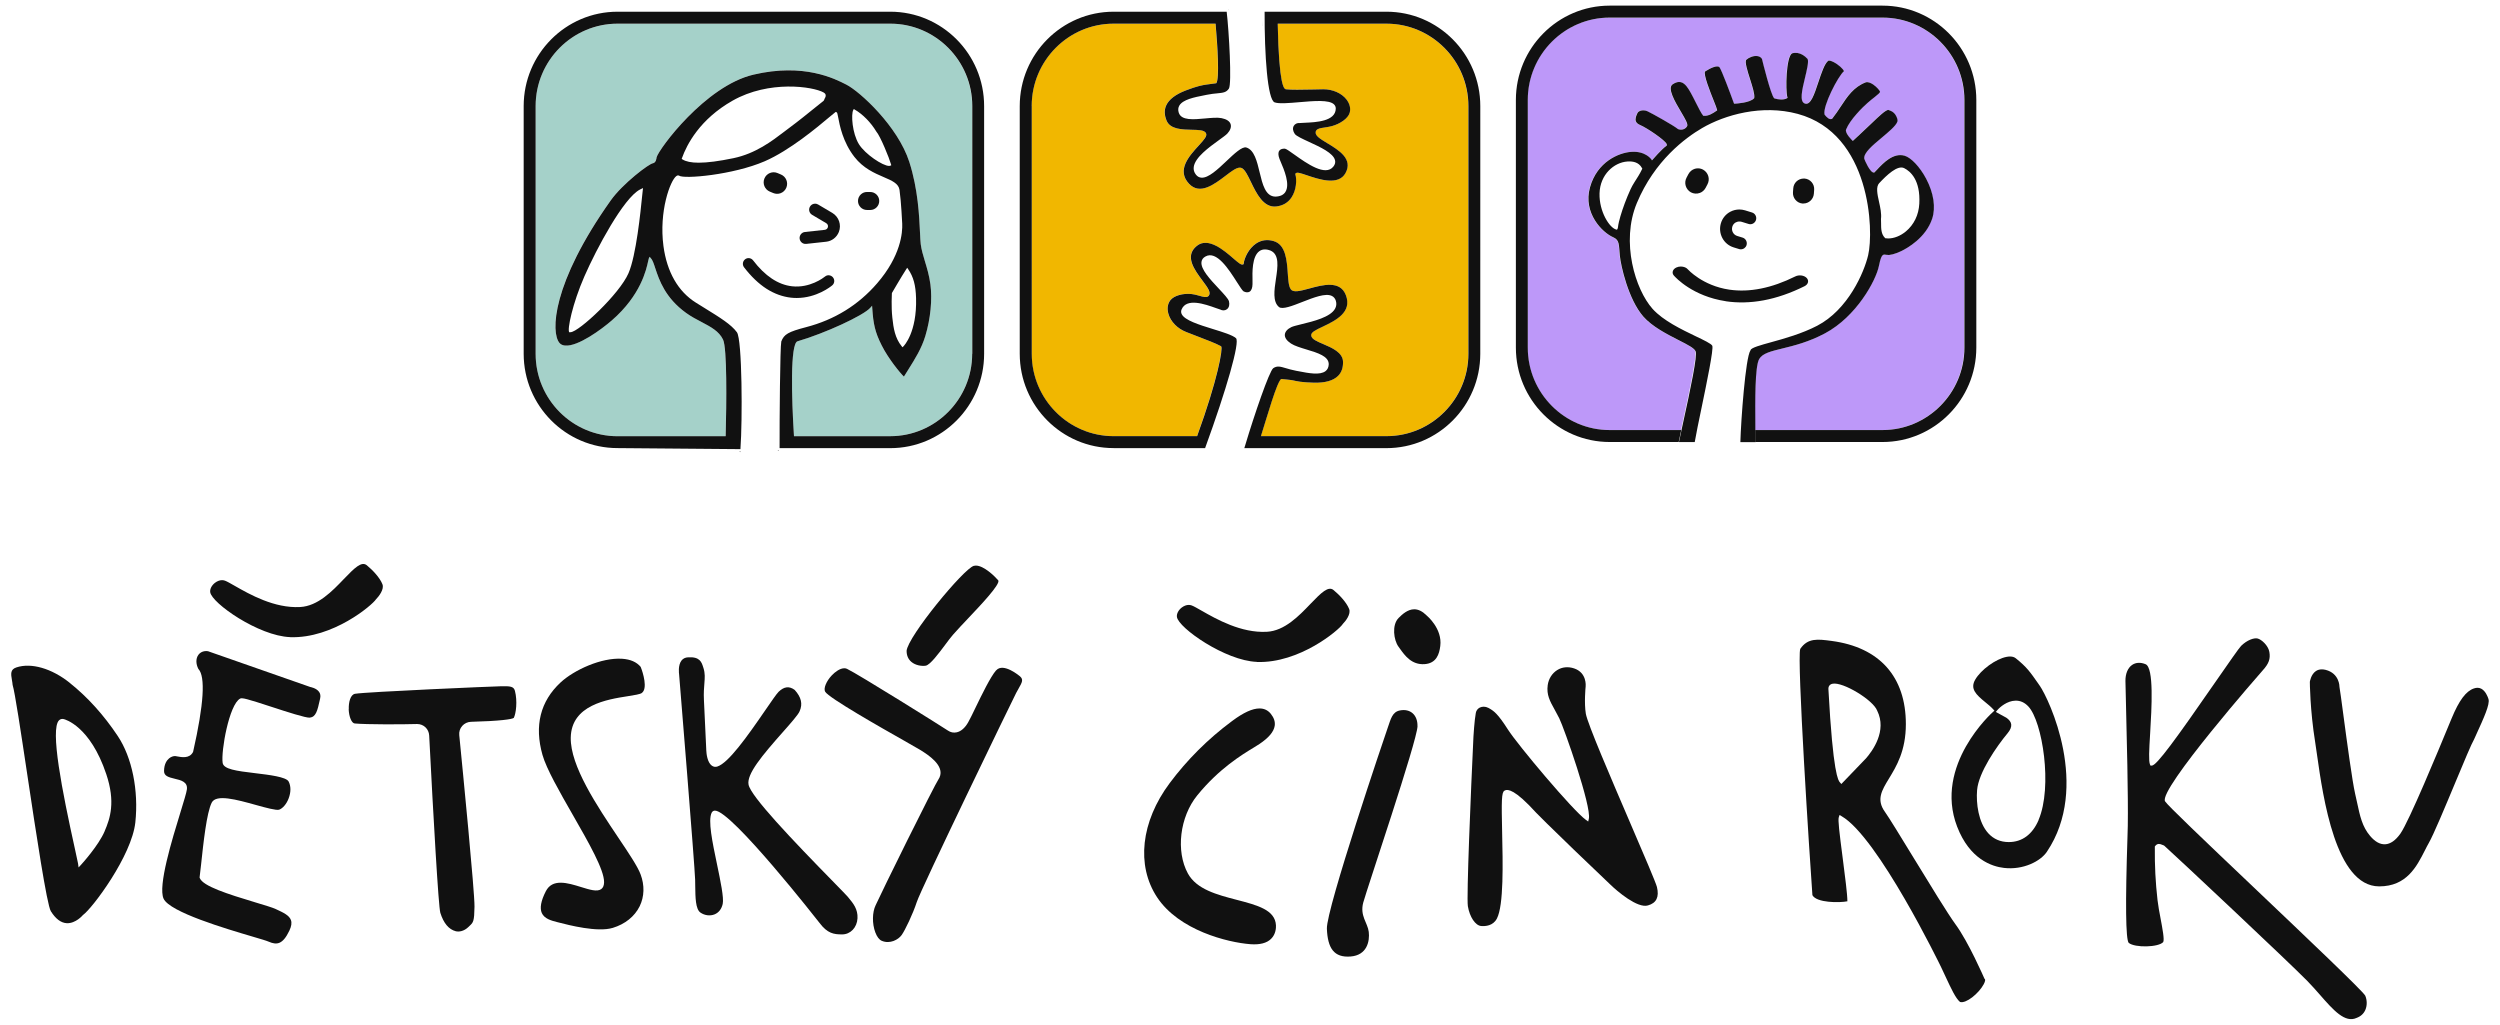
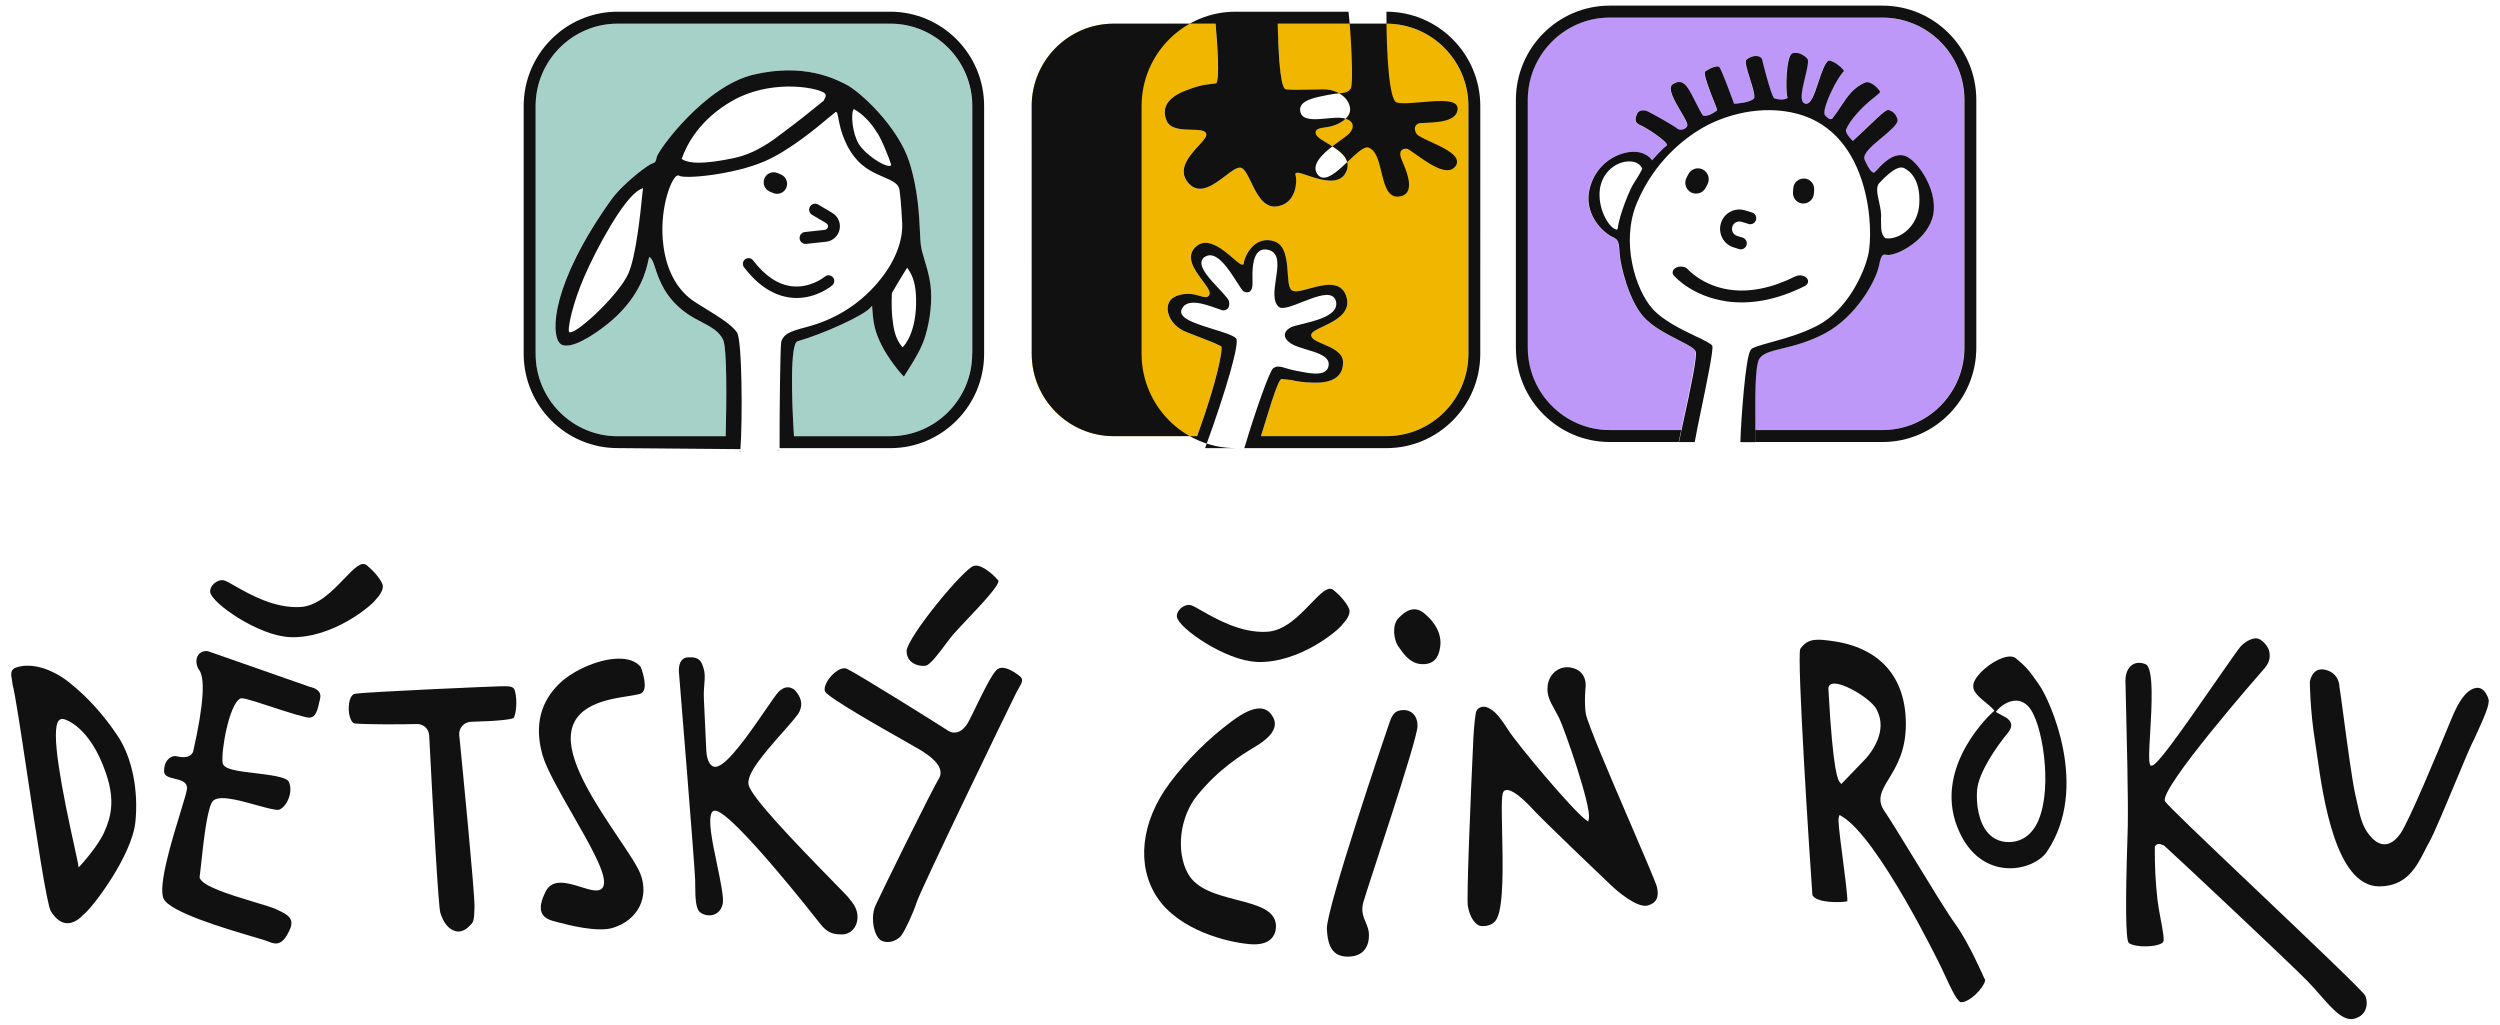
<svg xmlns="http://www.w3.org/2000/svg" version="1.1" viewBox="0 0 444 182">
  <defs>
    <style>
      .st0 {
        fill: #111;
      }

      .st1 {
        fill: #f1b700;
      }
      .st3 {
        fill: #bd98f9;
      }

      .st4 {
        fill: #a5d1c9;
      }
    </style>
  </defs>
  <path class="st1" d="M197.775,77.457h14.812c3.693-10.188,4.598-15.559,4.278-15.943l-.062-.045c-.896-.482-2.441-1.079-4.579-1.9l-1.589-.616c-1.553-.598-2.76-1.847-3.151-3.248-.257-.91-.124-1.766.355-2.391.639-.83,2.308-1.276,3.763-1.097,1.42.17,2.627.946,3.089.25.381-.58-.258-1.436-1.145-2.632-1.447-1.936-3.239-4.345-1.03-6.156,2.015-1.659,4.846.785,6.533,2.239.985.847,1.393,1.195,1.704,1.035l.097-.054v-.107c.116-.919.852-2.623,2.192-3.533.923-.625,1.962-.776,3.107-.455,2.192.616,2.378,3.462,2.538,5.745.089,1.24.16,2.302.541,2.828.462.625,1.678.294,3.231-.125,2.449-.66,5.502-1.49,6.532,1.124,1.216,3.105-1.882,4.577-4.136,5.656-1.251.598-2.077.99-2.006,1.561.08.625.977,1.008,2.113,1.499,1.562.669,3.514,1.508,3.541,3.176.017,1.044-.275,1.873-.879,2.48-.843.847-2.299,1.258-4.287,1.213-2.192-.045-3.061-.25-3.754-.419-.275-.062-2.059-.241-2.059-.241-.763.491-2.449,6.504-3.603,10.153h22.294c8.023,0,14.555-6.566,14.555-14.631V18.834c0-8.065-6.532-14.631-14.555-14.631h-19.312c.222,11.277,1.189,11.527,1.367,11.625l.071.027c1.012.107,2.662.08,4.952.036l1.704-.036c1.651-.009,3.248.669,4.127,1.82.577.749.772,1.588.559,2.355-.284,1.017-1.713,1.963-3.124,2.355-1.384.384-2.742.205-2.911,1.026-.142.678.772,1.24,2.041,2.007,2.059,1.249,4.624,2.81,3.257,5.317-1.251,2.293-4.783,1.097-6.887.384-1.233-.419-1.739-.58-1.97-.321l-.071.08.027.107c.248.892.195,2.748-.701,4.095-.622.928-1.536,1.463-2.707,1.588-2.263.25-3.497-2.311-4.5-4.372-.541-1.115-1.003-2.079-1.553-2.418-.124-.071-.257-.107-.408-.107-.639,0-1.5.651-2.539,1.445-2.023,1.543-4.544,3.462-6.478,1.419-2.281-2.418.035-4.951,1.73-6.798.941-1.026,1.553-1.704,1.269-2.204-.31-.553-1.278-.571-2.511-.589-1.704-.027-3.817-.071-4.473-1.615-.409-.963-.444-1.847-.107-2.632.471-1.106,1.651-2.025,3.524-2.739,2.05-.785,2.928-.919,3.638-1.035.275-.045,1.766-.241,1.766-.241.586-.839.214-6.557-.124-10.581h-18.105c-8.023,0-14.555,6.566-14.555,14.631v43.992c0,8.065,6.532,14.631,14.555,14.631h.009v.002Z" />
  <path class="st3" d="M301.09,62.38c-.249-.562-1.403-1.151-2.991-1.963-2.104-1.079-4.731-2.418-6.302-4.211-2.653-3.051-3.985-8.993-4.162-10.822-.186-1.838,0-2.748-1.189-3.256-1.9-.821-5.387-4.273-4.109-8.85,1.278-4.586,5.147-6.12,7.224-6.299,2.636-.223,3.665,1.347,3.692,1.356l.089.152.115-.134s1.606-1.874,2.432-2.436l.044-.027.027-.045c.026-.053.044-.134,0-.25-.249-.678-3.524-2.891-4.748-3.408-.382-.161-.63-.375-.728-.642-.178-.473.098-1.062.266-1.427.089-.232.311-.357.471-.419.39-.161.914-.134,1.322.062.79.366,4.713,2.552,5.387,3.14l.062.036c.63.232,1.305.018,1.615-.562.116-.41-.301-1.142-1.109-2.516-1.056-1.784-2.503-4.229-1.464-4.898.541-.348,1.011-.473,1.446-.366.79.196,1.332,1.151,1.766,1.918.267.473.568,1.071.861,1.659.497.981.959,1.9,1.296,2.329l.053.071h.089c.843.054,1.615-.437,2.272-.901l.107-.071-.027-.125c-.035-.214-.24-.723-.586-1.597-.568-1.436-1.917-4.8-1.517-5.192,1.056-.687,2.254-1.169,2.565-.705.399.607,1.819,4.38,2.511,6.299l.053.143h.151c.275-.018,2.672-.152,3.382-.955l.044-.045v-.062c.107-.66-.293-1.927-.728-3.283-.426-1.329-1.003-3.158-.665-3.47.435-.393,1.278-.758,1.988-.642.355.054.612.223.781.491.151.678,1.562,6.325,2.148,6.968l.035.036.053.018c.684.223,1.624.303,2.184-.018l.133-.08-.045-.152c-.346-1.285-.222-7.084.826-7.744,1.322-.419,2.396.571,2.769.981.239.428-.125,1.963-.453,3.319-.532,2.212-1.029,4.3,0,4.612,1.012.312,1.642-1.597,2.37-3.801.532-1.615,1.091-3.292,1.739-3.792.098-.071.391-.062.914.196.906.446,1.767,1.249,1.891,1.641-1.074.919-3.781,6.209-3.453,7.673l.036.08c.337.428.834.901,1.269.723l.08-.062c.55-.678,1.02-1.401,1.482-2.105,1.189-1.811,2.308-3.515,4.5-4.336.426-.089.923.161,1.26.384.701.464,1.198,1.115,1.234,1.285.035.178-.409.526-.968.972-.346.277-.772.607-1.26,1.035-.825.723-3.115,2.971-3.799,4.702-.284.66,1.19,2.043,1.19,2.043,0,0,1.988-1.829,3.417-3.203,1.073-1.026,2.52-2.444,2.946-2.293.63.214,1.145.509,1.473,1.365.125.321.151.589.062.749-.275.732-1.544,1.793-2.777,2.819-1.66,1.392-3.231,2.694-3.089,3.711.062.232,1.038,2.516,1.704,2.462h.08l.053-.053c.133-.134.293-.294.462-.482,1.065-1.124,2.849-3.007,4.837-2.462,1.162.321,2.751,2.007,3.86,4.095,1.349,2.543,1.731,5.148,1.056,7.137-1.153,3.399-4.455,5.219-5.431,5.692-1.225.598-2.21.794-2.521.687l-.053-.018h-.053c-.062.027-.124.009-.204,0-.125-.027-.284-.062-.462.045-.231.152-.435.535-.728,1.963-.532,2.596-3.993,8.984-9.594,11.964-2.875,1.535-5.458,2.168-7.534,2.676-2.051.509-3.542.865-4.127,1.874-.764,1.294-.719,7.378-.684,11.821v.794h22.578c8.024,0,14.556-6.566,14.556-14.631V17.754c0-8.065-6.532-14.631-14.556-14.631h-48.44c-8.023,0-14.555,6.566-14.555,14.631v43.992c0,8.065,6.532,14.631,14.555,14.631h12.7c.063-.303.134-.607.205-.937,1.455-6.691,2.636-12.294,2.298-13.07l.045.009h0Z" />
  <path class="st0" d="M334.327,1h-48.44c-9.194,0-16.667,7.521-16.667,16.755v43.992c0,9.243,7.481,16.755,16.667,16.755h12.381-.133c.115-.562.275-1.294.452-2.123h-12.7c-8.023,0-14.555-6.566-14.555-14.631V17.755c0-8.065,6.532-14.631,14.555-14.631h48.44c8.023,0,14.555,6.566,14.555,14.631v43.992c0,8.065-6.532,14.631-14.555,14.631h-22.578v2.123h-.302,22.88c9.195,0,16.668-7.521,16.668-16.755V17.755c0-9.243-7.482-16.755-16.668-16.755Z" />
  <path class="st0" d="M311.749,76.378v-.794c-.036-4.443-.08-10.527.683-11.821.586-1.008,2.077-1.374,4.127-1.874,2.077-.509,4.651-1.142,7.535-2.676,5.6-2.98,9.062-9.368,9.594-11.964.293-1.436.497-1.811.728-1.963.169-.107.337-.071.461-.045.071.018.142.027.205.018h.106c.311.107,1.296-.089,2.521-.687.985-.482,4.286-2.302,5.431-5.692.675-1.99.293-4.595-1.056-7.137-1.109-2.097-2.689-3.774-3.861-4.095-1.997-.553-3.78,1.338-4.837,2.462-.168.178-.328.348-.461.482l-.053.053h-.08c-.666.053-1.642-2.23-1.704-2.462-.133-1.017,1.429-2.32,3.088-3.711,1.225-1.026,2.503-2.088,2.778-2.819.089-.16.062-.428-.062-.749-.328-.856-.843-1.151-1.473-1.365-.426-.152-1.873,1.267-2.947,2.293-1.438,1.383-3.417,3.203-3.417,3.203,0,0-1.473-1.383-1.189-2.043.683-1.731,2.973-3.988,3.799-4.702.488-.428.914-.767,1.26-1.035.559-.446,1.003-.803.967-.972-.035-.161-.532-.812-1.233-1.285-.338-.223-.835-.473-1.261-.384-2.192.821-3.31,2.534-4.499,4.336-.462.696-.932,1.419-1.482,2.106l-.08.062c-.435.187-.932-.295-1.269-.723l-.036-.08c-.328-1.463,2.379-6.754,3.452-7.672-.124-.392-.985-1.195-1.89-1.641-.524-.259-.825-.268-.914-.196-.648.508-1.198,2.177-1.74,3.792-.727,2.204-1.366,4.113-2.369,3.801-1.039-.312-.533-2.4,0-4.612.328-1.356.692-2.891.452-3.319-.372-.41-1.446-1.401-2.769-.981-1.038.66-1.171,6.459-.825,7.744l.044.152-.133.08c-.559.321-1.5.241-2.183.018l-.053-.018-.036-.036c-.586-.642-1.988-6.299-2.148-6.968-.168-.268-.426-.437-.781-.491-.71-.116-1.553.25-1.988.642-.346.312.24,2.132.666,3.47.426,1.347.834,2.623.737,3.283v.062l-.054.045c-.71.794-3.106.928-3.381.946h-.151l-.053-.134c-.692-1.918-2.112-5.692-2.512-6.299-.31-.464-1.508.018-2.565.705-.399.393.941,3.756,1.518,5.192.346.874.55,1.383.586,1.597l.026.125-.106.071c-.657.464-1.429.955-2.272.901h-.089l-.053-.071c-.337-.419-.799-1.347-1.296-2.329-.293-.58-.595-1.187-.861-1.659-.435-.767-.976-1.722-1.766-1.918-.426-.107-.905.009-1.447.366-1.038.669.409,3.114,1.465,4.898.807,1.365,1.233,2.106,1.109,2.516-.31.58-.985.794-1.615.562l-.062-.036c-.684-.589-4.597-2.774-5.387-3.14-.417-.196-.932-.214-1.323-.062-.159.062-.381.196-.47.419-.169.366-.444.955-.266,1.427.106.268.346.482.727.642,1.234.517,4.5,2.73,4.749,3.408.044.116.017.196,0,.25l-.027.045-.044.027c-.826.571-2.414,2.418-2.432,2.436l-.116.134-.088-.152s-1.048-1.588-3.692-1.356c-2.086.178-5.947,1.713-7.225,6.299-1.278,4.577,2.21,8.029,4.109,8.85,1.19.509,1.003,1.419,1.19,3.256.177,1.82,1.508,7.771,4.162,10.822,1.571,1.793,4.189,3.131,6.301,4.211,1.598.812,2.743,1.401,2.991,1.963.346.776-.834,6.379-2.298,13.07-.071.321-.142.633-.204.937-.187.839-.338,1.57-.453,2.123h2.804c.231-1.374.71-3.676,1.216-6.111.914-4.398,2.157-10.42,1.9-10.991-.169-.366-1.518-1.008-2.938-1.686-2.45-1.178-5.813-2.784-7.677-4.88-3.035-3.408-5.68-11.839-2.778-18.789,3.142-7.53,8.609-11.571,11.591-13.311,4.029-2.346,10.606-4.238,16.978-2.516,13.002,3.524,13.535,20.778,12.505,25.105-.728,3.078-3.559,9.653-9.044,12.517-2.724,1.419-5.875,2.293-8.174,2.926-1.837.508-3.567.981-3.656,1.401l-.036.071c-.869,1.258-1.677,12.374-1.784,16.273h2.716v-2.123l-.053-.018v-.002ZM333.75,32.528c1.332-1.427,3.249-3.256,4.429-2.667,1.1.553,2.92,2.105,2.689,6.325-.106,1.99-.958,3.738-2.396,4.925-.959.794-2.104,1.24-3.124,1.24-.16,0-.311-.009-.462-.036h-.062l-.044-.054c-.692-.66-.701-1.668-.701-2.641,0-.25,0-.491-.018-.731.115-.928-.115-2.007-.346-3.042-.302-1.374-.586-2.667.044-3.337l-.009.018h0ZM291.629,30.048c-.399.847-.887,1.588-1.349,2.311-.523.803-.896,1.677-1.242,2.516-.684,1.668-1.216,3.274-1.518,4.532-.204.839-.124,1.035-.266,1.267l-.08.125-.142-.036c-1.181-.285-3.044-3.194-2.956-6.424.098-3.337,2.565-5.496,4.953-5.656.834-.054,1.997.036,2.6,1.187l.045.089-.045.089h0Z" />
  <path class="st2" d="M218.233,1.865v-.187h-.027l.027.178v.009Z" />
  <path class="st2" d="M224.179,3.507v1.106h.009c0-.384,0-.749-.009-1.106Z" />
-   <path class="st0" d="M197.775,79.59h16.25c3.808-10.447,6.23-18.878,5.485-19.529-.621-.553-2.308-1.071-4.1-1.624-2.477-.767-5.033-1.561-5.547-2.667-.125-.268-.125-.544-.009-.821.887-2.088,4.136-.937,6.088-.241.284.098.542.187.755.259.434.232.887.205,1.215-.054.373-.285.497-.803.355-1.401-.106-.437-.94-1.329-1.819-2.266-1.518-1.624-3.248-3.453-3.062-4.746.053-.393.284-.714.683-.937,1.989-1.151,4.172,2.284,5.618,4.55.48.749.977,1.526,1.172,1.633.399.205.79.223,1.065.062.328-.205.515-.669.524-1.347v-.562c-.036-1.526-.098-4.363,1.224-5.299.515-.366,1.181-.402,1.971-.098,1.615.696,1.286,2.899.967,5.023-.302,1.998-.604,4.059.541,5.005.604.491,2.423-.223,4.189-.919,2.006-.785,4.083-1.597,5.201-1.053.346.169.586.464.71.865.151.5.098.981-.151,1.419-.843,1.49-3.798,2.212-5.955,2.739-.79.196-1.464.357-1.784.508-.701.33-1.127.812-1.171,1.338-.036.544.337,1.089,1.1,1.588.639.419,1.713.74,2.743,1.053,1.997.598,4.056,1.222,3.949,2.712-.035.491-.231.874-.568,1.133-.985.758-3.009.366-4.784.018l-.434-.08c-.746-.143-1.35-.321-1.829-.464-.994-.294-1.544-.455-2.227,0-.702.473-3.408,8.404-4.953,13.578l-.195.625h25.241c9.194,0,16.667-7.521,16.667-16.755V18.834c0-9.243-7.481-16.755-16.667-16.755h-21.638c-.026,7.699.515,15.657,1.784,16.103.781.277,2.547.125,4.402-.036,2.583-.223,5.254-.455,6.133.384.213.205.319.455.319.758-.044,2.266-3.487,2.427-5.555,2.516-.302.018-.568.027-.799.045-.488-.053-.905.152-1.109.509-.231.41-.16.928.195,1.436.266.366,1.367.874,2.529,1.41,2.015.928,4.296,1.981,4.606,3.247.098.384,0,.767-.284,1.124-1.411,1.811-4.721-.544-6.905-2.097-.727-.517-1.473-1.053-1.695-1.071-.452-.036-.816.089-1.003.348-.23.312-.221.812.018,1.445.053.134.124.312.213.517.604,1.401,1.713,4.015.843,5.371-.337.535-.94.812-1.792.83-1.758-.036-2.272-2.195-2.778-4.291-.471-1.963-.95-3.997-2.37-4.434-.745-.223-2.165,1.124-3.541,2.427-1.571,1.49-3.195,3.015-4.429,2.935-.39-.027-.719-.205-.976-.535-.328-.41-.462-.874-.391-1.374.231-1.695,2.698-3.479,4.5-4.782.657-.473,1.225-.883,1.465-1.142.532-.571.745-1.178.585-1.677-.168-.517-.719-.883-1.606-1.062-.746-.152-1.864-.045-2.938.054-2.068.196-4.215.392-4.668-1.026-.151-.473-.115-.892.106-1.267.631-1.07,2.654-1.472,4.429-1.82l.435-.089c.745-.152,1.367-.214,1.864-.259,1.065-.107,1.606-.161,2.068-.839.55-.821.017-10.206-.391-13.659h-20.084c-9.195,0-16.668,7.521-16.668,16.755v43.992c0,9.243,7.482,16.755,16.668,16.755v.009h0ZM183.229,18.834c0-8.065,6.532-14.631,14.555-14.631h18.105c.346,4.024.719,9.742.124,10.581,0,0-1.491.196-1.766.241-.71.107-1.589.25-3.639,1.035-1.864.714-3.053,1.633-3.523,2.739-.329.785-.293,1.668.106,2.632.648,1.543,2.769,1.579,4.473,1.615,1.234.027,2.201.045,2.512.589.284.509-.337,1.178-1.269,2.204-1.695,1.847-4.012,4.381-1.731,6.798,1.926,2.043,4.447.125,6.479-1.419,1.038-.794,1.899-1.445,2.538-1.445.151,0,.284.036.409.107.55.339,1.011,1.302,1.553,2.418.994,2.061,2.236,4.621,4.499,4.372,1.181-.134,2.086-.669,2.707-1.588.906-1.347.959-3.203.701-4.095l-.026-.107.071-.08c.231-.259.736-.098,1.97.321,2.112.714,5.636,1.918,6.887-.384,1.367-2.516-1.189-4.068-3.257-5.317-1.269-.767-2.183-1.329-2.041-2.007.168-.821,1.535-.642,2.911-1.026,1.411-.392,2.84-1.338,3.124-2.355.213-.767.017-1.606-.559-2.355-.888-1.151-2.477-1.829-4.127-1.82l-1.704.036c-2.281.045-3.932.08-4.953-.036l-.071-.027c-.177-.098-1.153-.348-1.366-11.625h19.312c8.023,0,14.555,6.566,14.555,14.631v43.992c0,8.065-6.532,14.631-14.555,14.631h-22.294c1.153-3.64,2.84-9.653,3.603-10.153,0,0,1.784.169,2.059.241.701.161,1.571.366,3.754.419,1.997.045,3.444-.366,4.287-1.213.603-.598.896-1.436.878-2.48-.026-1.677-1.979-2.507-3.541-3.176-1.136-.482-2.032-.865-2.112-1.499-.071-.571.754-.972,2.006-1.561,2.263-1.079,5.351-2.552,4.135-5.656-1.029-2.623-4.082-1.793-6.532-1.124-1.544.419-2.769.749-3.23.125-.382-.517-.453-1.588-.541-2.828-.16-2.284-.347-5.13-2.539-5.745-1.136-.321-2.183-.169-3.106.455-1.34.91-2.077,2.614-2.183,3.533v.107l-.107.054c-.31.152-.719-.187-1.704-1.035-1.686-1.463-4.508-3.899-6.532-2.239-2.21,1.811-.408,4.22,1.03,6.156.887,1.195,1.535,2.052,1.144,2.632-.461.696-1.668-.08-3.088-.25-1.456-.169-3.124.268-3.763,1.097-.488.633-.612,1.481-.355,2.391.39,1.401,1.597,2.641,3.151,3.247l1.588.616c2.139.821,3.683,1.41,4.58,1.9l.062.045c.319.384-.577,5.754-4.278,15.943h-14.812c-8.023,0-14.556-6.566-14.556-14.631V18.834h-.008,0Z" />
+   <path class="st0" d="M197.775,79.59h16.25c3.808-10.447,6.23-18.878,5.485-19.529-.621-.553-2.308-1.071-4.1-1.624-2.477-.767-5.033-1.561-5.547-2.667-.125-.268-.125-.544-.009-.821.887-2.088,4.136-.937,6.088-.241.284.098.542.187.755.259.434.232.887.205,1.215-.054.373-.285.497-.803.355-1.401-.106-.437-.94-1.329-1.819-2.266-1.518-1.624-3.248-3.453-3.062-4.746.053-.393.284-.714.683-.937,1.989-1.151,4.172,2.284,5.618,4.55.48.749.977,1.526,1.172,1.633.399.205.79.223,1.065.062.328-.205.515-.669.524-1.347v-.562c-.036-1.526-.098-4.363,1.224-5.299.515-.366,1.181-.402,1.971-.098,1.615.696,1.286,2.899.967,5.023-.302,1.998-.604,4.059.541,5.005.604.491,2.423-.223,4.189-.919,2.006-.785,4.083-1.597,5.201-1.053.346.169.586.464.71.865.151.5.098.981-.151,1.419-.843,1.49-3.798,2.212-5.955,2.739-.79.196-1.464.357-1.784.508-.701.33-1.127.812-1.171,1.338-.036.544.337,1.089,1.1,1.588.639.419,1.713.74,2.743,1.053,1.997.598,4.056,1.222,3.949,2.712-.035.491-.231.874-.568,1.133-.985.758-3.009.366-4.784.018l-.434-.08c-.746-.143-1.35-.321-1.829-.464-.994-.294-1.544-.455-2.227,0-.702.473-3.408,8.404-4.953,13.578l-.195.625h25.241c9.194,0,16.667-7.521,16.667-16.755V18.834c0-9.243-7.481-16.755-16.667-16.755c-.026,7.699.515,15.657,1.784,16.103.781.277,2.547.125,4.402-.036,2.583-.223,5.254-.455,6.133.384.213.205.319.455.319.758-.044,2.266-3.487,2.427-5.555,2.516-.302.018-.568.027-.799.045-.488-.053-.905.152-1.109.509-.231.41-.16.928.195,1.436.266.366,1.367.874,2.529,1.41,2.015.928,4.296,1.981,4.606,3.247.098.384,0,.767-.284,1.124-1.411,1.811-4.721-.544-6.905-2.097-.727-.517-1.473-1.053-1.695-1.071-.452-.036-.816.089-1.003.348-.23.312-.221.812.018,1.445.053.134.124.312.213.517.604,1.401,1.713,4.015.843,5.371-.337.535-.94.812-1.792.83-1.758-.036-2.272-2.195-2.778-4.291-.471-1.963-.95-3.997-2.37-4.434-.745-.223-2.165,1.124-3.541,2.427-1.571,1.49-3.195,3.015-4.429,2.935-.39-.027-.719-.205-.976-.535-.328-.41-.462-.874-.391-1.374.231-1.695,2.698-3.479,4.5-4.782.657-.473,1.225-.883,1.465-1.142.532-.571.745-1.178.585-1.677-.168-.517-.719-.883-1.606-1.062-.746-.152-1.864-.045-2.938.054-2.068.196-4.215.392-4.668-1.026-.151-.473-.115-.892.106-1.267.631-1.07,2.654-1.472,4.429-1.82l.435-.089c.745-.152,1.367-.214,1.864-.259,1.065-.107,1.606-.161,2.068-.839.55-.821.017-10.206-.391-13.659h-20.084c-9.195,0-16.668,7.521-16.668,16.755v43.992c0,9.243,7.482,16.755,16.668,16.755v.009h0ZM183.229,18.834c0-8.065,6.532-14.631,14.555-14.631h18.105c.346,4.024.719,9.742.124,10.581,0,0-1.491.196-1.766.241-.71.107-1.589.25-3.639,1.035-1.864.714-3.053,1.633-3.523,2.739-.329.785-.293,1.668.106,2.632.648,1.543,2.769,1.579,4.473,1.615,1.234.027,2.201.045,2.512.589.284.509-.337,1.178-1.269,2.204-1.695,1.847-4.012,4.381-1.731,6.798,1.926,2.043,4.447.125,6.479-1.419,1.038-.794,1.899-1.445,2.538-1.445.151,0,.284.036.409.107.55.339,1.011,1.302,1.553,2.418.994,2.061,2.236,4.621,4.499,4.372,1.181-.134,2.086-.669,2.707-1.588.906-1.347.959-3.203.701-4.095l-.026-.107.071-.08c.231-.259.736-.098,1.97.321,2.112.714,5.636,1.918,6.887-.384,1.367-2.516-1.189-4.068-3.257-5.317-1.269-.767-2.183-1.329-2.041-2.007.168-.821,1.535-.642,2.911-1.026,1.411-.392,2.84-1.338,3.124-2.355.213-.767.017-1.606-.559-2.355-.888-1.151-2.477-1.829-4.127-1.82l-1.704.036c-2.281.045-3.932.08-4.953-.036l-.071-.027c-.177-.098-1.153-.348-1.366-11.625h19.312c8.023,0,14.555,6.566,14.555,14.631v43.992c0,8.065-6.532,14.631-14.555,14.631h-22.294c1.153-3.64,2.84-9.653,3.603-10.153,0,0,1.784.169,2.059.241.701.161,1.571.366,3.754.419,1.997.045,3.444-.366,4.287-1.213.603-.598.896-1.436.878-2.48-.026-1.677-1.979-2.507-3.541-3.176-1.136-.482-2.032-.865-2.112-1.499-.071-.571.754-.972,2.006-1.561,2.263-1.079,5.351-2.552,4.135-5.656-1.029-2.623-4.082-1.793-6.532-1.124-1.544.419-2.769.749-3.23.125-.382-.517-.453-1.588-.541-2.828-.16-2.284-.347-5.13-2.539-5.745-1.136-.321-2.183-.169-3.106.455-1.34.91-2.077,2.614-2.183,3.533v.107l-.107.054c-.31.152-.719-.187-1.704-1.035-1.686-1.463-4.508-3.899-6.532-2.239-2.21,1.811-.408,4.22,1.03,6.156.887,1.195,1.535,2.052,1.144,2.632-.461.696-1.668-.08-3.088-.25-1.456-.169-3.124.268-3.763,1.097-.488.633-.612,1.481-.355,2.391.39,1.401,1.597,2.641,3.151,3.247l1.588.616c2.139.821,3.683,1.41,4.58,1.9l.062.045c.319.384-.577,5.754-4.278,15.943h-14.812c-8.023,0-14.556-6.566-14.556-14.631V18.834h-.008,0Z" />
  <path class="st0" d="M301.889,34.268c.435-.161.799-.482,1.021-.892l.337-.642c.24-.455.293-.973.142-1.463-.151-.491-.479-.892-.923-1.142-.284-.152-.595-.232-.905-.232-.187,0-.373.027-.559.08-.489.152-.888.482-1.136.937l-.338.642c-.239.455-.293.972-.142,1.463s.48.892.923,1.142c.48.259,1.056.294,1.571.107h.009,0Z" />
  <path class="st0" d="M320.287,36.142c.967,0,1.775-.758,1.855-1.722l.053-.705c.08-1.026-.684-1.927-1.713-2.007h-.124c-.488,0-.968.187-1.314.526-.328.321-.523.74-.559,1.195l-.053.705c-.036.5.115.981.444,1.365.319.384.772.607,1.269.651h.142v-.009h0Z" />
  <path class="st0" d="M306.486,53.503c2.147.321,4.419.268,6.718-.161,2.361-.437,4.81-1.285,7.287-2.516.656-.33.825-.981.372-1.463-.452-.473-1.366-.598-2.023-.268-4.198,2.088-8.148,2.873-11.724,2.346-4.757-.705-7.34-3.586-7.367-3.613-.204-.241-.532-.401-.914-.464-.106-.018-.222-.027-.328-.027-.275,0-.533.054-.763.161-.338.152-.568.384-.648.651-.089.277-.027.553.186.794.329.375,3.355,3.667,9.213,4.55l-.009.009h0Z" />
  <path class="st0" d="M308.306,39.487c.31-.161.656-.196.994-.098l1.242.384c.266.089.55.062.799-.071.248-.134.435-.357.523-.633.169-.562-.142-1.16-.701-1.329l-1.242-.384c-.329-.098-.675-.152-1.012-.152-.55,0-1.1.134-1.606.401-.808.428-1.403,1.151-1.669,2.034s-.177,1.811.249,2.623,1.145,1.409,2.023,1.677l.959.294c.097.036.204.045.31.045.471,0,.879-.303,1.012-.749.08-.268.053-.562-.08-.812s-.355-.437-.621-.517l-.959-.294c-.337-.107-.612-.33-.772-.642-.168-.312-.195-.669-.097-1.008.097-.339.328-.616.639-.776l.009.009v-.002Z" />
  <path class="st2" d="M131.469,80.303l.045-.116-.204-.009.159.125Z" />
  <path class="st2" d="M138.17,80.098l.187-.098h-.213l.026.098Z" />
-   <path class="st0" d="M154.571,37.293c.426,0,.817-.17,1.119-.473.301-.303.461-.705.461-1.133,0-.874-.719-1.588-1.589-1.588h-.612c-.39,0-.763.152-1.047.41-.337.303-.533.741-.524,1.195,0,.874.719,1.588,1.589,1.588h.612-.009Z" />
  <path class="st0" d="M137.336,34.286c.399.169.852.178,1.251.045.479-.161.87-.526,1.065-.999.382-.91-.044-1.954-.949-2.337l-.613-.259c-.435-.187-.923-.187-1.358-.009s-.781.517-.967.964c-.382.901.044,1.954.95,2.337l.621.259h0Z" />
  <path class="st0" d="M141.48,52.923c3.541,0,6.053-2.016,6.328-2.248.426-.357.479-.999.116-1.427-.178-.205-.418-.33-.684-.357-.266-.027-.515.054-.728.232-.266.214-2.689,2.07-5.839,1.722-2.476-.277-4.802-1.82-6.932-4.612-.195-.259-.497-.393-.799-.393-.213,0-.426.071-.612.214-.444.339-.524.981-.186,1.418,1.251,1.633,2.6,2.926,4.011,3.827,1.376.874,2.831,1.401,4.331,1.57.338.036.675.054,1.012.054h-.018,0Z" />
  <path class="st0" d="M146.495,40.817l-3.541.384c-.577.062-1.003.589-.941,1.169.062.58.577,1.008,1.163.946l3.541-.384c1.02-.107,1.881-.776,2.263-1.731.497-1.267,0-2.694-1.163-3.39l-2.52-1.49c-.169-.098-.346-.152-.533-.152-.089,0-.177.009-.266.036-.275.071-.506.25-.648.491s-.186.535-.115.803c.071.277.248.508.488.651l2.52,1.49c.267.161.382.482.267.776-.089.223-.284.375-.515.393v.009h0Z" />
  <path class="st4" d="M158.113,4.212h-48.441c-8.023,0-14.555,6.566-14.555,14.631v43.992c0,8.065,6.532,14.631,14.555,14.631h19.197c.169-5.986.258-15.666-.461-17.156-.719-1.499-2.166-2.257-3.843-3.14-.897-.473-1.82-.955-2.716-1.597-3.745-2.685-4.784-5.835-5.476-7.922-.284-.865-.497-1.49-.816-1.838l-.205-.214-.124.268c-.035.08-.062.205-.124.491-.32,1.499-1.287,6.067-6.452,10.536-1.873,1.624-6.009,4.648-8.281,4.47-.444-.036-.781-.187-1.021-.473-1.553-1.838-1.384-10.545,9.105-25.301,2.13-3.007,6.87-6.584,7.527-6.611.514-.143.594-.776.621-1.053.408-1.472,8.653-12.668,17.2-14.676,8.955-2.106,14.448.714,16.507,1.775,2.423,1.249,9.151,7.423,11.174,13.73,1.553,4.836,1.775,9.671,1.899,12.561.045.892.071,1.597.133,2.079.116.955.418,1.927.728,2.962.364,1.187.772,2.543.985,4.122.364,2.676.027,6.111-.896,9.171-.675,2.248-1.828,4.068-3.044,6.004-.258.41-.515.812-.763,1.222-.702-.66-2.787-3.23-3.941-5.531-1.225-2.444-1.5-3.934-1.677-6.566l-.036-.491-.319.366c-1.207,1.383-8.086,4.55-12.922,5.951-1.323.384-1.066,10.126-.631,16.853h17.094c8.023,0,14.555-6.566,14.555-14.631V18.834c0-8.065-6.532-14.631-14.555-14.631l.018.009h.001Z" />
  <path class="st0" d="M158.112,2.08h-48.44c-9.194,0-16.667,7.521-16.667,16.755v43.992c0,9.243,7.482,16.755,16.667,16.755l21.833.187v-.098c.364-4.916.32-19.377-.63-20.662-1.021-1.383-2.92-2.56-5.796-4.336-.47-.285-.967-.598-1.482-.919-3.159-1.972-5.156-5.451-5.769-10.063-.816-6.138,1.199-11.642,2.299-12.428.213-.152.373-.116.471-.071.825.651,9.611-.134,15.194-2.543,4.473-1.936,9.434-6.111,11.555-7.896.515-.437.861-.723,1.003-.821l.098-.062.106.054c.151.071.178.25.302.892.266,1.428.825,4.398,2.884,7.048,1.571,2.025,3.586,2.891,5.201,3.586,1.482.633,2.645,1.142,2.813,2.275.311,2.168.471,5.969.48,6.004.071,1.552-.231,5.71-4.465,10.599-3.319,3.845-7.552,6.459-12.593,7.771-3.195.839-3.932,1.267-4.42,2.552-.213.937-.32,13.891-.302,18.94h19.658c9.195,0,16.668-7.521,16.668-16.755V18.834c0-9.243-7.482-16.755-16.668-16.755h0ZM146.433,17.594c-.053.089-.107.178-.124.241l-.018.062-.053.036c-.302.241-.737.589-1.252.999-1.375,1.115-3.266,2.641-4.837,3.8-.275.196-.559.419-.861.651-2.147,1.642-5.085,3.89-9.034,4.711-2.565.535-4.615.803-6.16.803-1.322,0-2.281-.196-2.893-.589l-.133-.089.053-.152c.852-2.391,3.16-6.887,8.982-10.188,6.487-3.684,14.297-2.516,16.17-1.454.187.098.311.232.355.402.08.277-.08.544-.204.758l.009.009h0ZM158.13,29.433c-.062.027-.133.036-.222.036-1.127,0-4.251-2.079-5.36-3.854-1.198-1.936-1.42-5.299-1.012-6.067l.098-.187.177.107c1.42.821,2.849,2.275,3.825,3.899.719.821,2.317,4.755,2.61,5.817l.044.17-.169.071.009.009h0ZM158.396,52.093l.027-.089s1.678-2.891,2.53-4.202l.168-.25.169.25c.932,1.356,1.34,2.846,1.402,5.148.169,6.102-2.148,8.466-2.245,8.565l-.16.161-.142-.17c-1.189-1.463-1.465-3.185-1.669-5.112-.213-1.954-.08-4.264-.08-4.291v-.009h0ZM172.659,62.835c0,8.065-6.532,14.631-14.555,14.631h-17.094c-.435-6.727-.692-16.469.63-16.853,4.828-1.401,11.707-4.568,12.922-5.951l.32-.366.035.491c.178,2.632.444,4.131,1.678,6.566,1.154,2.302,3.239,4.871,3.94,5.531.249-.41.506-.821.764-1.222,1.216-1.936,2.369-3.765,3.044-6.004.923-3.06,1.251-6.486.896-9.171-.213-1.579-.621-2.926-.985-4.122-.311-1.035-.603-2.007-.728-2.962-.062-.482-.088-1.187-.133-2.079-.133-2.89-.346-7.726-1.899-12.561-2.024-6.316-8.751-12.49-11.174-13.73-2.068-1.062-7.561-3.881-16.507-1.775-8.556,2.007-16.801,13.204-17.2,14.676-.036.277-.107.91-.622,1.053-.656.027-5.396,3.604-7.526,6.611-10.481,14.765-10.659,23.464-9.106,25.301.24.286.577.437,1.021.473,2.272.187,6.408-2.846,8.281-4.47,5.156-4.479,6.132-9.037,6.452-10.536.062-.285.088-.41.124-.491l.124-.268.204.214c.329.348.533.972.817,1.838.692,2.079,1.739,5.228,5.476,7.922.896.642,1.819,1.133,2.716,1.597,1.677.883,3.124,1.642,3.842,3.14.719,1.49.622,11.17.462,17.156h-19.197c-8.023,0-14.555-6.566-14.555-14.631V18.834c0-8.065,6.532-14.631,14.555-14.631h48.44c8.023,0,14.556,6.566,14.556,14.631v43.992l-.018.009h0ZM114.199,33.403l-.027.232c-.027.17-.062.544-.115,1.062-.293,2.926-1.074,10.688-2.432,13.819-1.598,3.702-8.813,10.438-10.286,10.483l-.231.018c-.417-.384.568-5.112,2.68-9.93,2.166-4.951,6.976-13.953,9.887-15.434l.515-.25h.009Z" />
  <g>
    <path class="st0" d="M51.541,113.161c7.571.268,14.582-5.701,15.23-6.718.479-.482,1.518-1.784,1.145-2.694-.479-1.196-1.748-2.516-2.769-3.355-.932-.758-2.157.437-4.091,2.454-2.041,2.132-4.588,4.791-7.748,4.96-4.571.25-8.964-2.248-11.591-3.747-.754-.428-1.349-.776-1.748-.928-.169-.062-.346-.098-.533-.098-.417,0-.861.17-1.269.482-.577.455-.905,1.097-.834,1.65.257,1.954,8.618,7.789,14.191,7.985l.018.009h0Z" />
    <path class="st0" d="M161.016,115.632c0,.794.293,1.446.834,1.91.737.633,1.837.794,2.547.687.79-.125,2.325-2.186,3.444-3.685.514-.687.994-1.338,1.393-1.793.763-.875,1.757-1.927,2.805-3.034,2.103-2.221,5.635-5.941,5.262-6.637-.647-.75-2.573-2.632-3.993-2.632-.125,0-.24.018-.355.045-1.775.473-11.76,12.561-11.946,15.13,0,0,.009.009.009.009Z" />
    <path class="st0" d="M253.378,109.316l-.027-.027c-.718-.714-1.446-1.08-2.174-1.08h-.018c-1.136,0-2.13.893-2.778,1.553-1.224,1.249-.852,3.934-.017,5.076l.257.357c.879,1.231,2.077,2.899,4.367,2.757,2.138-.143,2.627-1.793,2.804-3.212.408-3.096-2.387-5.406-2.414-5.424h0Z" />
    <path class="st0" d="M223.229,117.568c7.589.259,14.582-5.701,15.23-6.718l.044-.062c.435-.428,1.474-1.722,1.101-2.641-.479-1.195-1.749-2.516-2.769-3.354-.923-.759-2.157.437-4.092,2.453-2.041,2.132-4.588,4.791-7.748,4.96-4.57.25-8.963-2.248-11.59-3.747-.755-.428-1.349-.776-1.749-.928-.168-.062-.346-.098-.532-.098-.417,0-.861.17-1.269.482-.577.455-.906,1.097-.835,1.651.258,1.953,8.618,7.788,14.192,7.984l.017.018h0Z" />
    <path class="st0" d="M420.088,179.349c.329-.758.32-1.721-.017-2.515-.426-.83-10.89-10.76-19.286-18.744-9.807-9.314-15.798-15.033-16.268-15.774-1.251-2.06,17.173-23.071,17.36-23.276,1.074-1.186,1.375-2.034,1.162-3.256-.195-1.142-1.411-2.239-2.103-2.391-.63-.143-1.846.268-2.92,1.32-.355.357-2.245,3.078-4.438,6.236-7.171,10.358-10.525,14.98-11.413,15.024h-.24l-.088-.205c-.249-.607-.16-2.436.035-5.621.258-4.326.692-11.562-.816-12.186-.888-.366-1.731-.321-2.388.125-.772.526-1.207,1.579-1.189,2.872.009.643.044,2.008.089,3.801.142,5.826.417,16.674.328,21.893,0,.321-.026.991-.053,1.909-.391,11.893-.32,18.245.213,18.887,1.1.91,5.325.803,6.133-.143.239-.428-.142-2.426-.471-4.184-.213-1.115-.426-2.266-.541-3.265-.364-3.23-.506-6.04-.479-9.412v-.116l.071-.089c.213-.277.443-.357.656-.357s.409.08.551.143c.088.035.168.071.266.098l.142.08c2.423,2.177,22.019,20.573,25.409,24.026.772.785,1.509,1.632,2.228,2.444,2.387,2.73,4.455,5.076,6.532,4.095.728-.268,1.251-.758,1.535-1.419h0Z" />
    <path class="st0" d="M55.091,122.002l-.062-.018-18.078-6.325c-.692-.116-1.349.125-1.731.66-.453.642-.453,1.588.009,2.48,1.287,1.356.976,6.29-.923,14.676l-.027.08c-.621,1.205-1.997.937-2.902.768l-.124-.027c-.053-.009-.115-.018-.177-.018-.284,0-.683.107-1.047.41-.399.331-.879.991-.896,2.24,0,.865.719,1.097,1.926,1.383,1.038.24,2.325.544,2.13,1.909-.089.615-.532,2.043-1.136,4.023-1.509,4.907-4.029,13.115-3,15.363,1.101,2.391,11.041,5.326,15.815,6.736,1.447.428,2.485.731,2.858.901,1.429.624,2.485.509,3.657-1.945.373-.776.47-1.401.284-1.9-.302-.848-1.402-1.347-2.556-1.883l-.169-.08c-.577-.268-1.952-.678-3.55-1.16-5.077-1.525-9.328-2.899-9.905-4.318l-.035-.08v-.089c.08-.589.16-1.321.249-2.15.417-3.926.994-9.296,1.899-11.09.781-1.543,4.384-.553,7.872.42,1.695.472,3.621.999,4.109.829.639-.232,1.305-1.008,1.677-1.989.426-1.106.426-2.204,0-3.016-.435-.82-3.47-1.177-5.902-1.472-3.488-.41-5.636-.722-5.813-1.829-.319-2.034,1.145-10.402,3.115-11.428.346-.178,1.234.053,5.627,1.49,2.689.883,6.053,1.963,6.727,1.9,1.083-.125,1.358-1.178,1.793-3.185l.053-.25c.098-.446.035-.812-.177-1.124-.479-.705-1.597-.892-1.606-.892h.018-.002Z" />
    <path class="st0" d="M176.911,119.049c-1.003,1.151-2.556,4.354-3.692,6.7-.524,1.089-.976,2.025-1.278,2.543-.559.981-1.26,1.597-2.024,1.766-.55.125-1.091.018-1.57-.312-.808-.553-16.011-10.072-17.928-10.965-.151-.071-.311-.098-.479-.098-.746,0-1.625.634-2.219,1.267-.976,1.035-1.491,2.302-1.181,2.882.577,1.088,10.065,6.468,14.121,8.761,1.455.829,2.511,1.427,2.866,1.65,1.287.812,4.296,2.721,3.329,4.836-1.136,1.766-10.358,20.492-11.343,22.687-.612,1.258-.639,3.274-.062,4.818.293.785.701,1.32,1.154,1.507,1.455.616,2.929-.214,3.505-.999.622-.847,2.024-3.791,2.707-5.888.701-2.239,16.712-35.293,17.644-37.122.151-.304.311-.58.462-.839.63-1.097.86-1.57.221-2.132-.026-.018-2.946-2.507-4.215-1.062,0,0-.018,0-.018,0Z" />
    <path class="st0" d="M294.274,157.536c-.177-.74-2.334-5.772-4.624-11.089-3.603-8.386-7.694-17.896-8.005-19.681-.319-1.9-.053-4.719-.035-4.835.008-.107.248-2.445-2.042-3.221-1.065-.357-2.13-.259-3.008.295-.915.571-1.527,1.543-1.687,2.676-.23,1.713.382,2.828,1.243,4.372.257.463.532.963.807,1.516.888,1.802,5.752,15.666,5.255,17.843l-.116.491-.408-.295c-2.325-1.668-12.097-13.301-13.845-16.04-1.811-2.837-2.53-3.346-3.488-3.854-.257-.134-.541-.206-.817-.206-.239,0-.47.054-.683.152-.266.134-.612.401-.719.972-.248,1.312-.417,4.158-.417,4.185-.462,9.715-1.251,28.513-.994,30.119.319,1.918,1.331,3.434,2.361,3.524.754.062,2.121-.018,2.804-1.339,1.216-2.355,1.048-9.849.923-15.327-.124-5.602-.106-7.057.4-7.36.284-.17,1.153-.687,4.34,2.534l.071.071c2.067,2.364,14.235,13.891,14.351,14.007,1.26,1.24,4.899,4.327,6.736,3.756,1.5-.42,2.023-1.49,1.597-3.266h0Z" />
    <path class="st0" d="M113.968,123.082c1.101-.75.249-3.578-.186-4.648-.719-.857-1.82-1.339-3.284-1.437-3.692-.249-8.556,1.999-10.943,4.211-3.594,3.346-4.677,7.673-3.213,12.856.701,2.48,3.071,6.62,5.361,10.617,2.893,5.049,5.618,9.813,5.582,12.008-.009.571-.177.981-.506,1.213-.719.527-2.032.116-3.559-.356-1.215-.375-2.502-.777-3.638-.777s-2.068.384-2.654,1.535c-.861,1.686-1.092,2.98-.701,3.854.462,1.026,1.713,1.347,2.716,1.606l.213.053c1.899.491,6.958,1.802,9.673.973,2.193-.669,3.879-2.025,4.775-3.836.835-1.713.897-3.73.16-5.675-.524-1.409-2.103-3.756-3.923-6.468-3.816-5.692-8.564-12.775-8.476-17.807.106-5.79,6.416-6.78,10.188-7.369,1.127-.179,2.095-.33,2.423-.553h-.009,0Z" />
    <path class="st0" d="M61.925,125.963c.053,1.339.524,2.472,1.065,2.525,2.086.196,8.405.179,11.032.098h.071c1.145,0,2.068.883,2.13,2.034.745,14.533,1.651,30.44,1.979,31.493.577,1.847,1.5,2.953,2.742,3.274.541.143,1.455.027,2.263-.767l.222-.214c.604-.571.808-.758.843-3.372.035-2.623-2.068-23.99-2.707-30.476-.062-.598.124-1.178.524-1.633.391-.446.959-.713,1.553-.731,5.165-.134,7.322-.455,7.606-.696.391-.75.683-2.962.204-4.8-.213-.812-.87-.839-2.343-.821h-.062c-1.314.018-23.892.991-25.986,1.339-.834.142-1.163,1.516-1.118,2.738,0,0-.018.009-.018.009Z" />
    <path class="st0" d="M226.611,164.344c-.133-2.748-3.302-3.578-6.967-4.533-3.497-.91-7.118-1.855-8.671-4.674-2.174-3.97-1.447-10.064,1.668-13.891,3.87-4.746,7.899-7.191,10.065-8.502.399-.241.728-.438.967-.607,1.66-1.115,2.547-2.168,2.716-3.23.106-.713-.115-1.409-.683-2.123-.515-.642-1.181-.963-2.015-.963-1.251,0-2.849.731-4.801,2.185l-.169.125c-4.189,3.114-7.89,6.807-10.987,10.956-5.104,6.843-5.965,14.604-2.237,20.261,3.878,5.888,12.532,8.029,16.57,8.341,1.668.125,2.911-.187,3.674-.946.852-.829.896-1.971.87-2.417v.018h0Z" />
    <path class="st0" d="M441.956,124.152c-.133-.419-.524-1.436-1.287-1.838-.382-.196-.816-.214-1.287-.053-1.42.473-2.645,2.114-3.967,5.308l-.435,1.044c-1.944,4.711-7.118,17.227-8.671,19.44-.861,1.213-1.775,1.847-2.716,1.891-.905.036-1.792-.455-2.662-1.481-1.402-1.65-1.802-3.542-2.316-5.941-.107-.491-.222-1.017-.347-1.562-.497-2.159-1.429-9.064-2.103-14.105-.32-2.408-.577-4.318-.675-4.844,0-.116,0-2.409-2.449-3.042-.249-.063-.479-.089-.692-.089-.4,0-.746.098-1.048.303-.887.598-1.073,1.891-1.073,1.909,0,.036.008,4.898.958,10.804.098.607.204,1.338.32,2.186,1.073,7.565,3.319,23.312,11.014,23.338h.035c4.864,0,6.647-3.524,8.085-6.352.249-.49.479-.954.719-1.365.852-1.49,2.893-6.387,4.695-10.705,1.553-3.73,2.902-6.959,3.355-7.717l.39-.866c1.314-2.873,2.441-5.353,2.157-6.254v-.009h0Z" />
    <path class="st0" d="M152.291,163.095c.089-1.642-.772-2.668-1.598-3.667l-.186-.223c-.177-.214-1.065-1.115-2.29-2.373-7.694-7.851-14.866-15.399-15.274-17.477-.364-1.874,2.414-5.184,6.071-9.314,1.429-1.615,2.778-3.141,3-3.73.576-1.293.292-2.489-.879-3.782-.959-.705-1.855-.616-2.84.321-.346.33-1.26,1.659-2.316,3.194-3.409,4.969-6.63,9.474-8.592,10.099-.346.107-.683.044-.967-.161-.799-.58-.958-2.105-.985-2.73l-.018-.428c-.08-1.802-.266-5.826-.399-8.502-.062-1.258.018-2.195.08-2.944.08-1.026.142-1.758-.16-2.73l-.036-.107c-.292-.946-.603-1.927-2.689-1.802-.506.026-.887.214-1.162.553-.693.865-.444,2.435-.444,2.444.115,1.41,2.778,33.982,2.849,36.48.009.393.018.785.018,1.178.026,2.007.053,4.086.931,4.684.755.517,1.713.633,2.503.312.746-.303,1.252-.964,1.447-1.865.231-1.079-.4-4.077-1.003-6.976-.843-4.033-1.642-7.842-.959-9.216.107-.214.302-.348.542-.366h.053c2.964,0,18.38,19.708,18.531,19.904,1.429,1.927,2.583,2.079,4.047,2.079s2.636-1.205,2.725-2.855h0Z" />
    <path class="st0" d="M352.513,173.881l-.071-.054-.036-.08c-.026-.063-2.795-6.441-5.112-9.591-1.322-1.802-4.579-7.128-7.446-11.821-2.245-3.675-4.367-7.146-5.094-8.163-1.553-2.159-.551-3.8.719-5.888,1.34-2.204,3.008-4.943,3.008-9.689,0-8.404-4.677-13.641-13.179-14.765-2.476-.33-4.225-.562-5.574,1.41-.639,1.579,1.695,37.381,2.157,43.742.745,1.383,4.828,1.365,6.212,1.088,0-1.276-.426-4.487-.825-7.61-.612-4.71-.87-6.825-.701-7.324l.133-.393.355.205c6.47,3.712,17.573,26.586,17.679,26.809.275.589.542,1.142.781,1.669,1.012,2.168,1.811,3.889,2.583,4.523,1.074.33,3.328-1.517,4.198-3.132.293-.535.31-.865.204-.945l.009.009ZM331.337,134.751l-4.314,4.488-.239-.268c-.302-.33-1.234-1.356-2.059-16.576-.027-.509.239-.866.736-.964,1.82-.374,7.216,2.882,7.926,4.782,1.784,3.587-.825,7.155-2.032,8.529h-.009l-.009.009h0Z" />
    <path class="st0" d="M251.745,128.961c.044-1.981-1.269-3.158-3.133-2.784-1.358.268-1.606,1.526-2.148,3.06-.541,1.544-10.943,32.234-10.809,35.704.133,3.471,1.269,5.166,4.206,4.934,2.938-.223,3.426-2.739,3.231-4.372-.204-1.641-1.615-2.846-.976-5.219s9.567-28.682,9.638-31.323h-.009Z" />
    <path class="st0" d="M12.366,121.253c-3.204-2.552-6.825-3.596-9.452-2.721-1.074.357-1.003,1.097-.79,2.275.053.285.098.562.115.82.417,1.374,1.438,8.164,2.618,16.015,1.544,10.277,3.47,23.071,4.171,24.186.852,1.365,1.802,2.078,2.831,2.132,1.58.071,2.831-1.401,2.84-1.419l.071-.062c1.642-1.187,8.627-10.483,9.266-16.424.604-5.666-.586-11.536-3.115-15.328-2.494-3.747-5.369-6.932-8.556-9.465v-.009h.001ZM18.579,147.651c-1.118,2.561-4.011,5.746-4.136,5.88l-.488.526-.098-.714c-.036-.241-.24-1.168-.524-2.444-2.316-10.474-4.464-21.385-2.849-22.973.231-.223.524-.294.843-.214.186.045,4.677,1.204,7.544,9.769,1.66,4.942.71,7.842-.302,10.17h.01Z" />
    <path class="st0" d="M362.231,121.752l-.23-.339c-1.5-2.141-2.06-2.944-4.003-4.505-.258-.205-.595-.312-1.012-.312-.186,0-.39.018-.603.062-1.917.357-4.58,2.293-5.592,4.059-.923,1.606.116,2.623,1.802,3.997.515.42,1.003.821,1.393,1.249l.231.259-.266.223c-.107.089-10.562,9.448-6.364,20.368,2.237,5.808,6.186,7.092,8.334,7.333,3.417.393,6.479-1.186,7.606-2.872,7.757-11.527.382-27.14-1.296-29.531v.009h0ZM362.063,145.626c-1.101,2.57-2.929,3.926-5.308,3.926-1.464,0-2.689-.527-3.63-1.553-1.775-1.945-2.183-5.335-1.996-7.663.257-3.167,3.532-7.851,5.422-10.117.488-.589.701-1.115.639-1.579-.053-.42-.346-.812-.861-1.169l-1.872-1.026.266-.321c.47-.562,1.757-1.651,3.204-1.686.878-.027,1.642.321,2.307,1.026,2.494,2.64,4.34,14.265,1.811,20.171l.018-.009h0Z" />
  </g>
</svg>